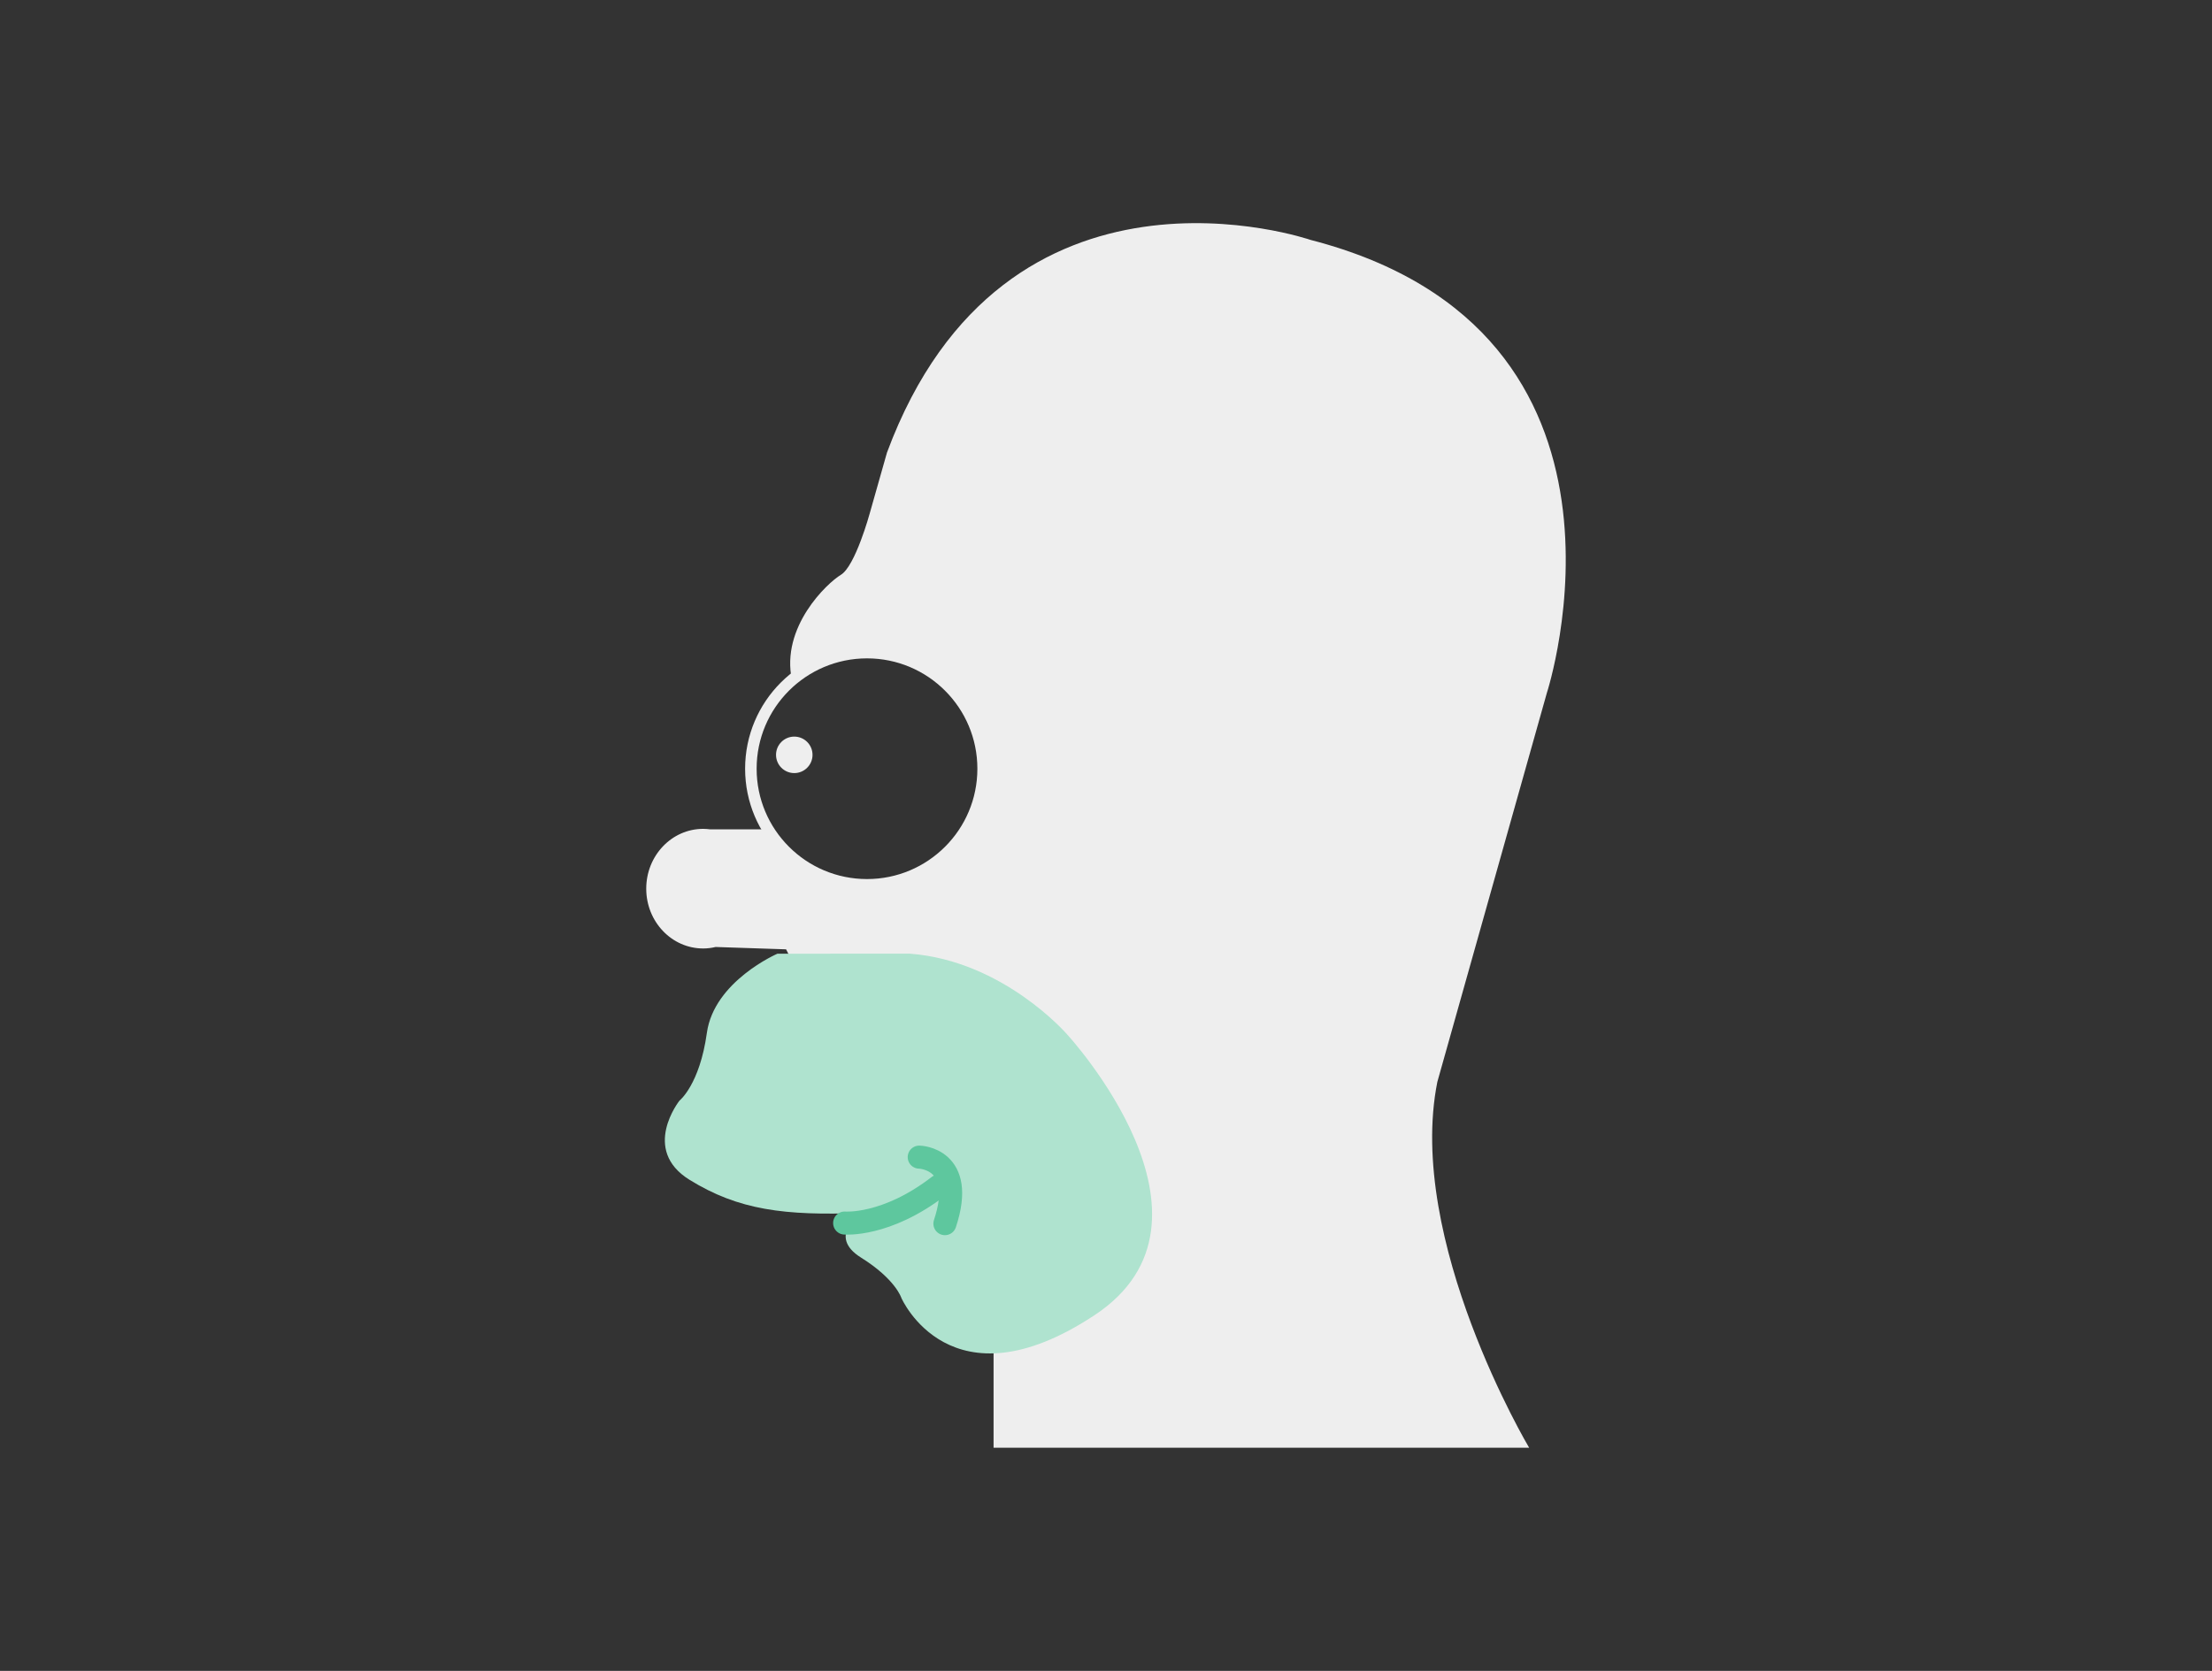
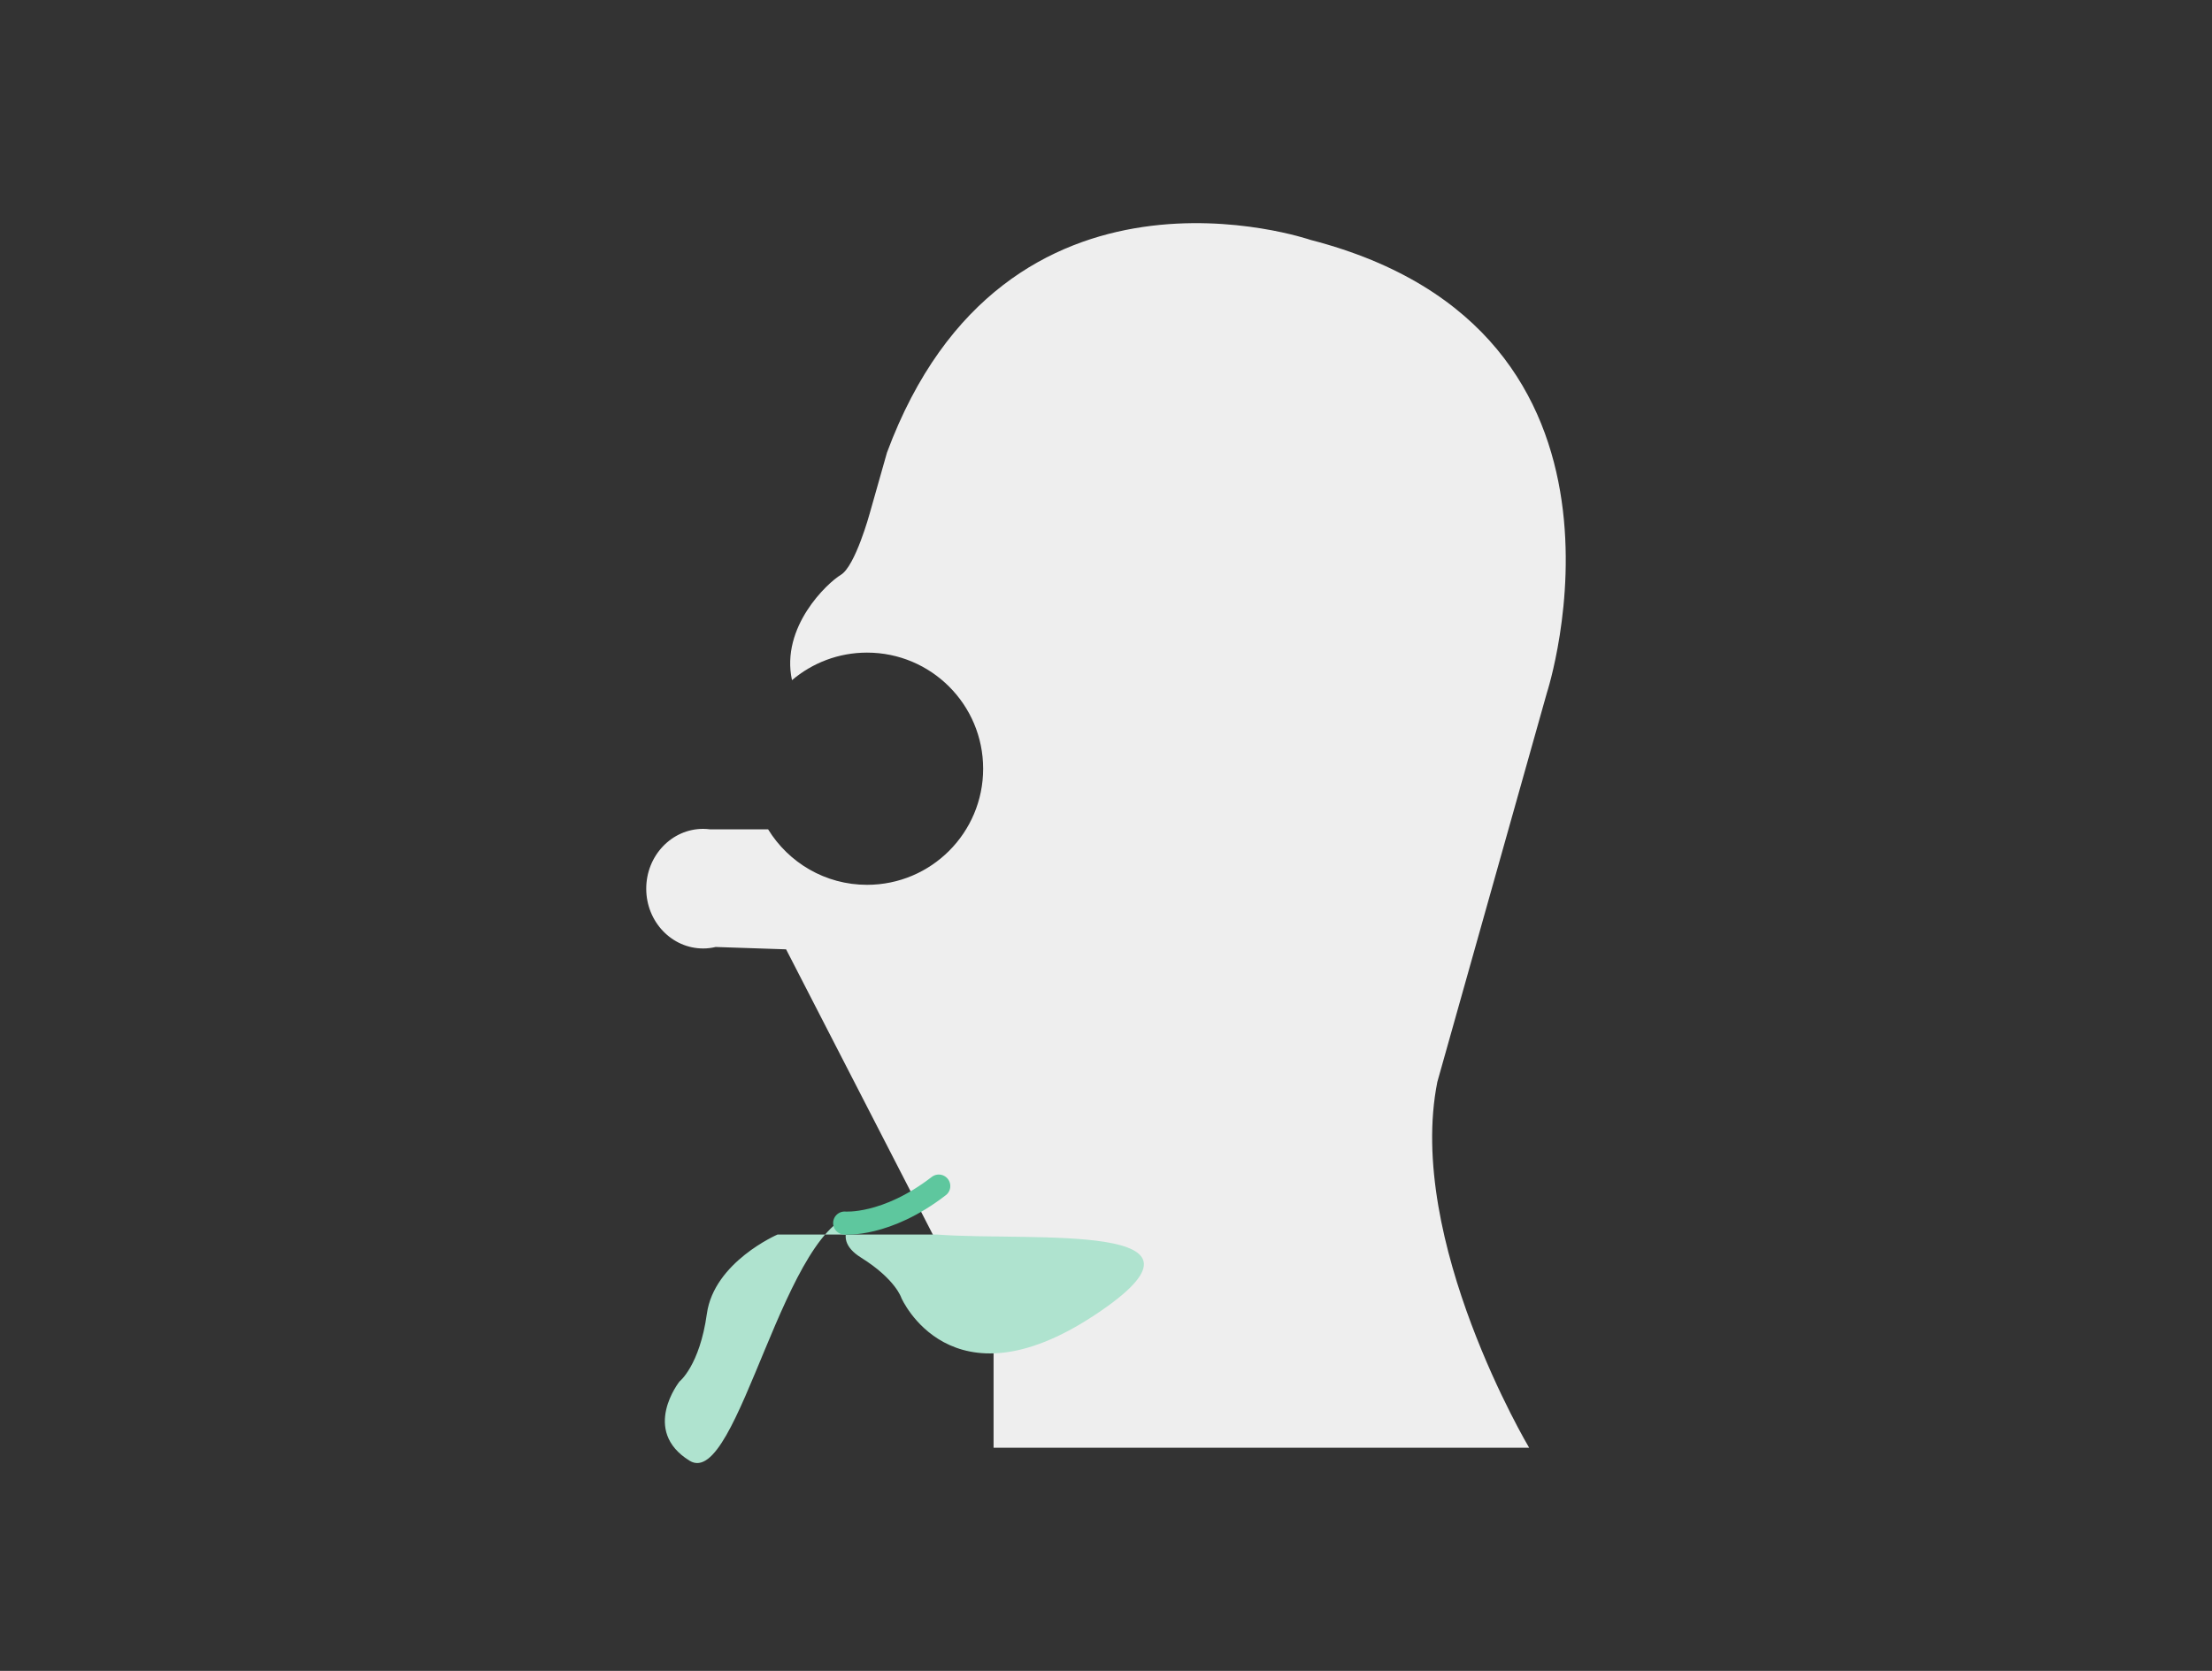
<svg xmlns="http://www.w3.org/2000/svg" version="1.1" x="0px" y="0px" width="225px" height="170px" viewBox="0 0 225 170" enable-background="new 0 0 225 170" xml:space="preserve">
  <rect x="0" y="0" width="225" height="170" fill="#333333" stroke="none" />
  <defs>
</defs>
  <rect opacity="0" fill="#5EC79E" width="225" height="170" />
-   <rect opacity="0" fill="none" width="225" height="170" />
-   <circle fill="none" stroke="#EEEEEE" stroke-width="1.172" cx="88.19" cy="78.21" r="11.813" />
  <path fill="#EEEEEE" d="M157.343,70.501c0,0,12.019-36.786-24.035-46.092c0,0-31.069-10.731-43.087,21.638l-1.759,6.203  c0,0-1.465,5.354-2.931,6.233c-1.381,0.829-6.143,5.301-4.972,10.719c2.06-1.747,4.721-2.804,7.632-2.804  c6.524,0,11.813,5.288,11.813,11.813S94.715,90.023,88.19,90.023c-4.258,0-7.98-2.262-10.059-5.643h-5.889  c-0.235-0.029-0.474-0.051-0.717-0.051c-3.199,0-5.792,2.725-5.792,6.086c0,3.36,2.593,6.084,5.792,6.084  c0.436,0,0.859-0.055,1.267-0.151l7.168,0.239l21.104,41.036v9.673h54.478c0,0-12.563-21.104-9.338-37.227L157.343,70.501z" />
-   <circle fill="#EEEEEE" cx="80.792" cy="76.799" r="1.856" />
-   <path fill="#AFE3CF" d="M87.583,123.407c0,0-3.518,2.345,0,4.544c3.517,2.198,4.103,4.104,4.103,4.104s4.983,11.432,19.639,1.759  c14.656-9.673-2.785-28.578-2.785-28.578s-6.449-7.475-15.975-8.207H79.082c0,0-6.448,2.784-7.181,8.06  c-0.733,5.276-2.784,6.889-2.784,6.889s-3.957,4.982,1.026,8.061S79.814,123.701,87.583,123.407z" />
+   <path fill="#AFE3CF" d="M87.583,123.407c0,0-3.518,2.345,0,4.544c3.517,2.198,4.103,4.104,4.103,4.104s4.983,11.432,19.639,1.759  s-6.449-7.475-15.975-8.207H79.082c0,0-6.448,2.784-7.181,8.06  c-0.733,5.276-2.784,6.889-2.784,6.889s-3.957,4.982,1.026,8.061S79.814,123.701,87.583,123.407z" />
  <g>
    <g>
-       <path fill="none" stroke="#5EC79E" stroke-width="2.345" stroke-linecap="round" d="M93.502,117.728c0,0,4.833,0.089,2.612,6.768    " />
-     </g>
+       </g>
  </g>
  <path fill="none" stroke="#5EC79E" stroke-width="2.345" stroke-linecap="round" d="M85.916,124.434c0,0,4.222,0.373,9.574-3.762" />
</svg>